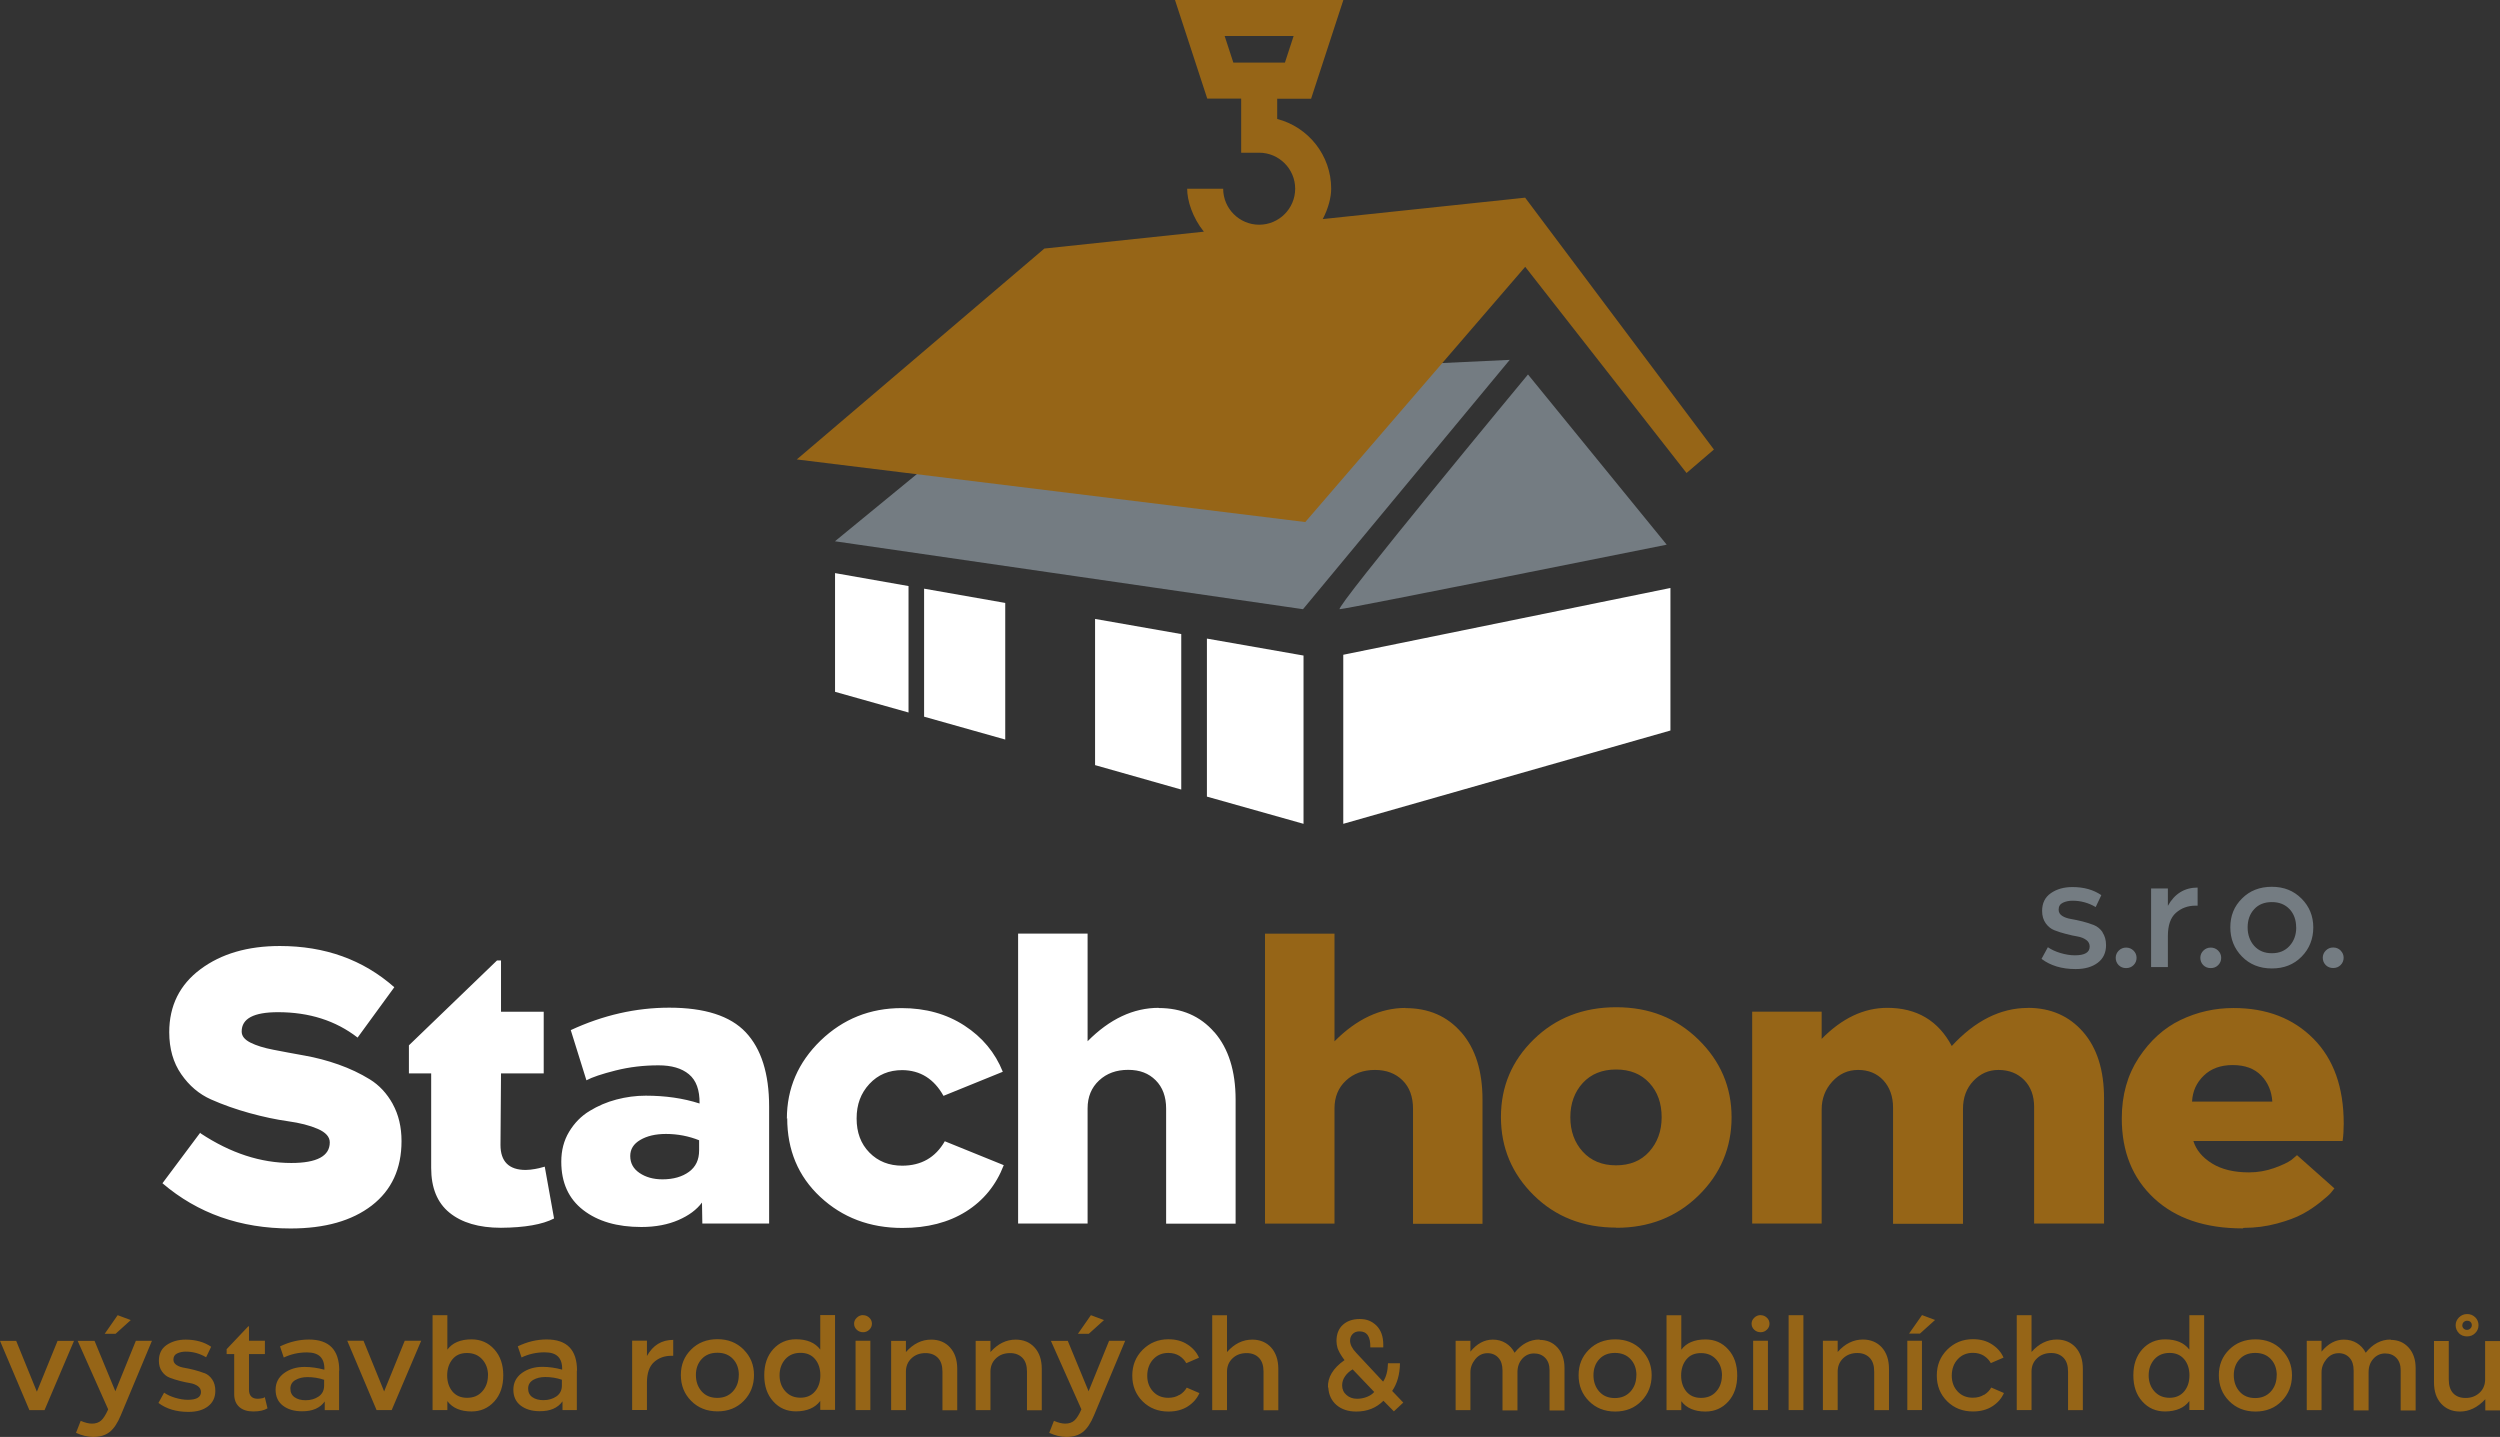
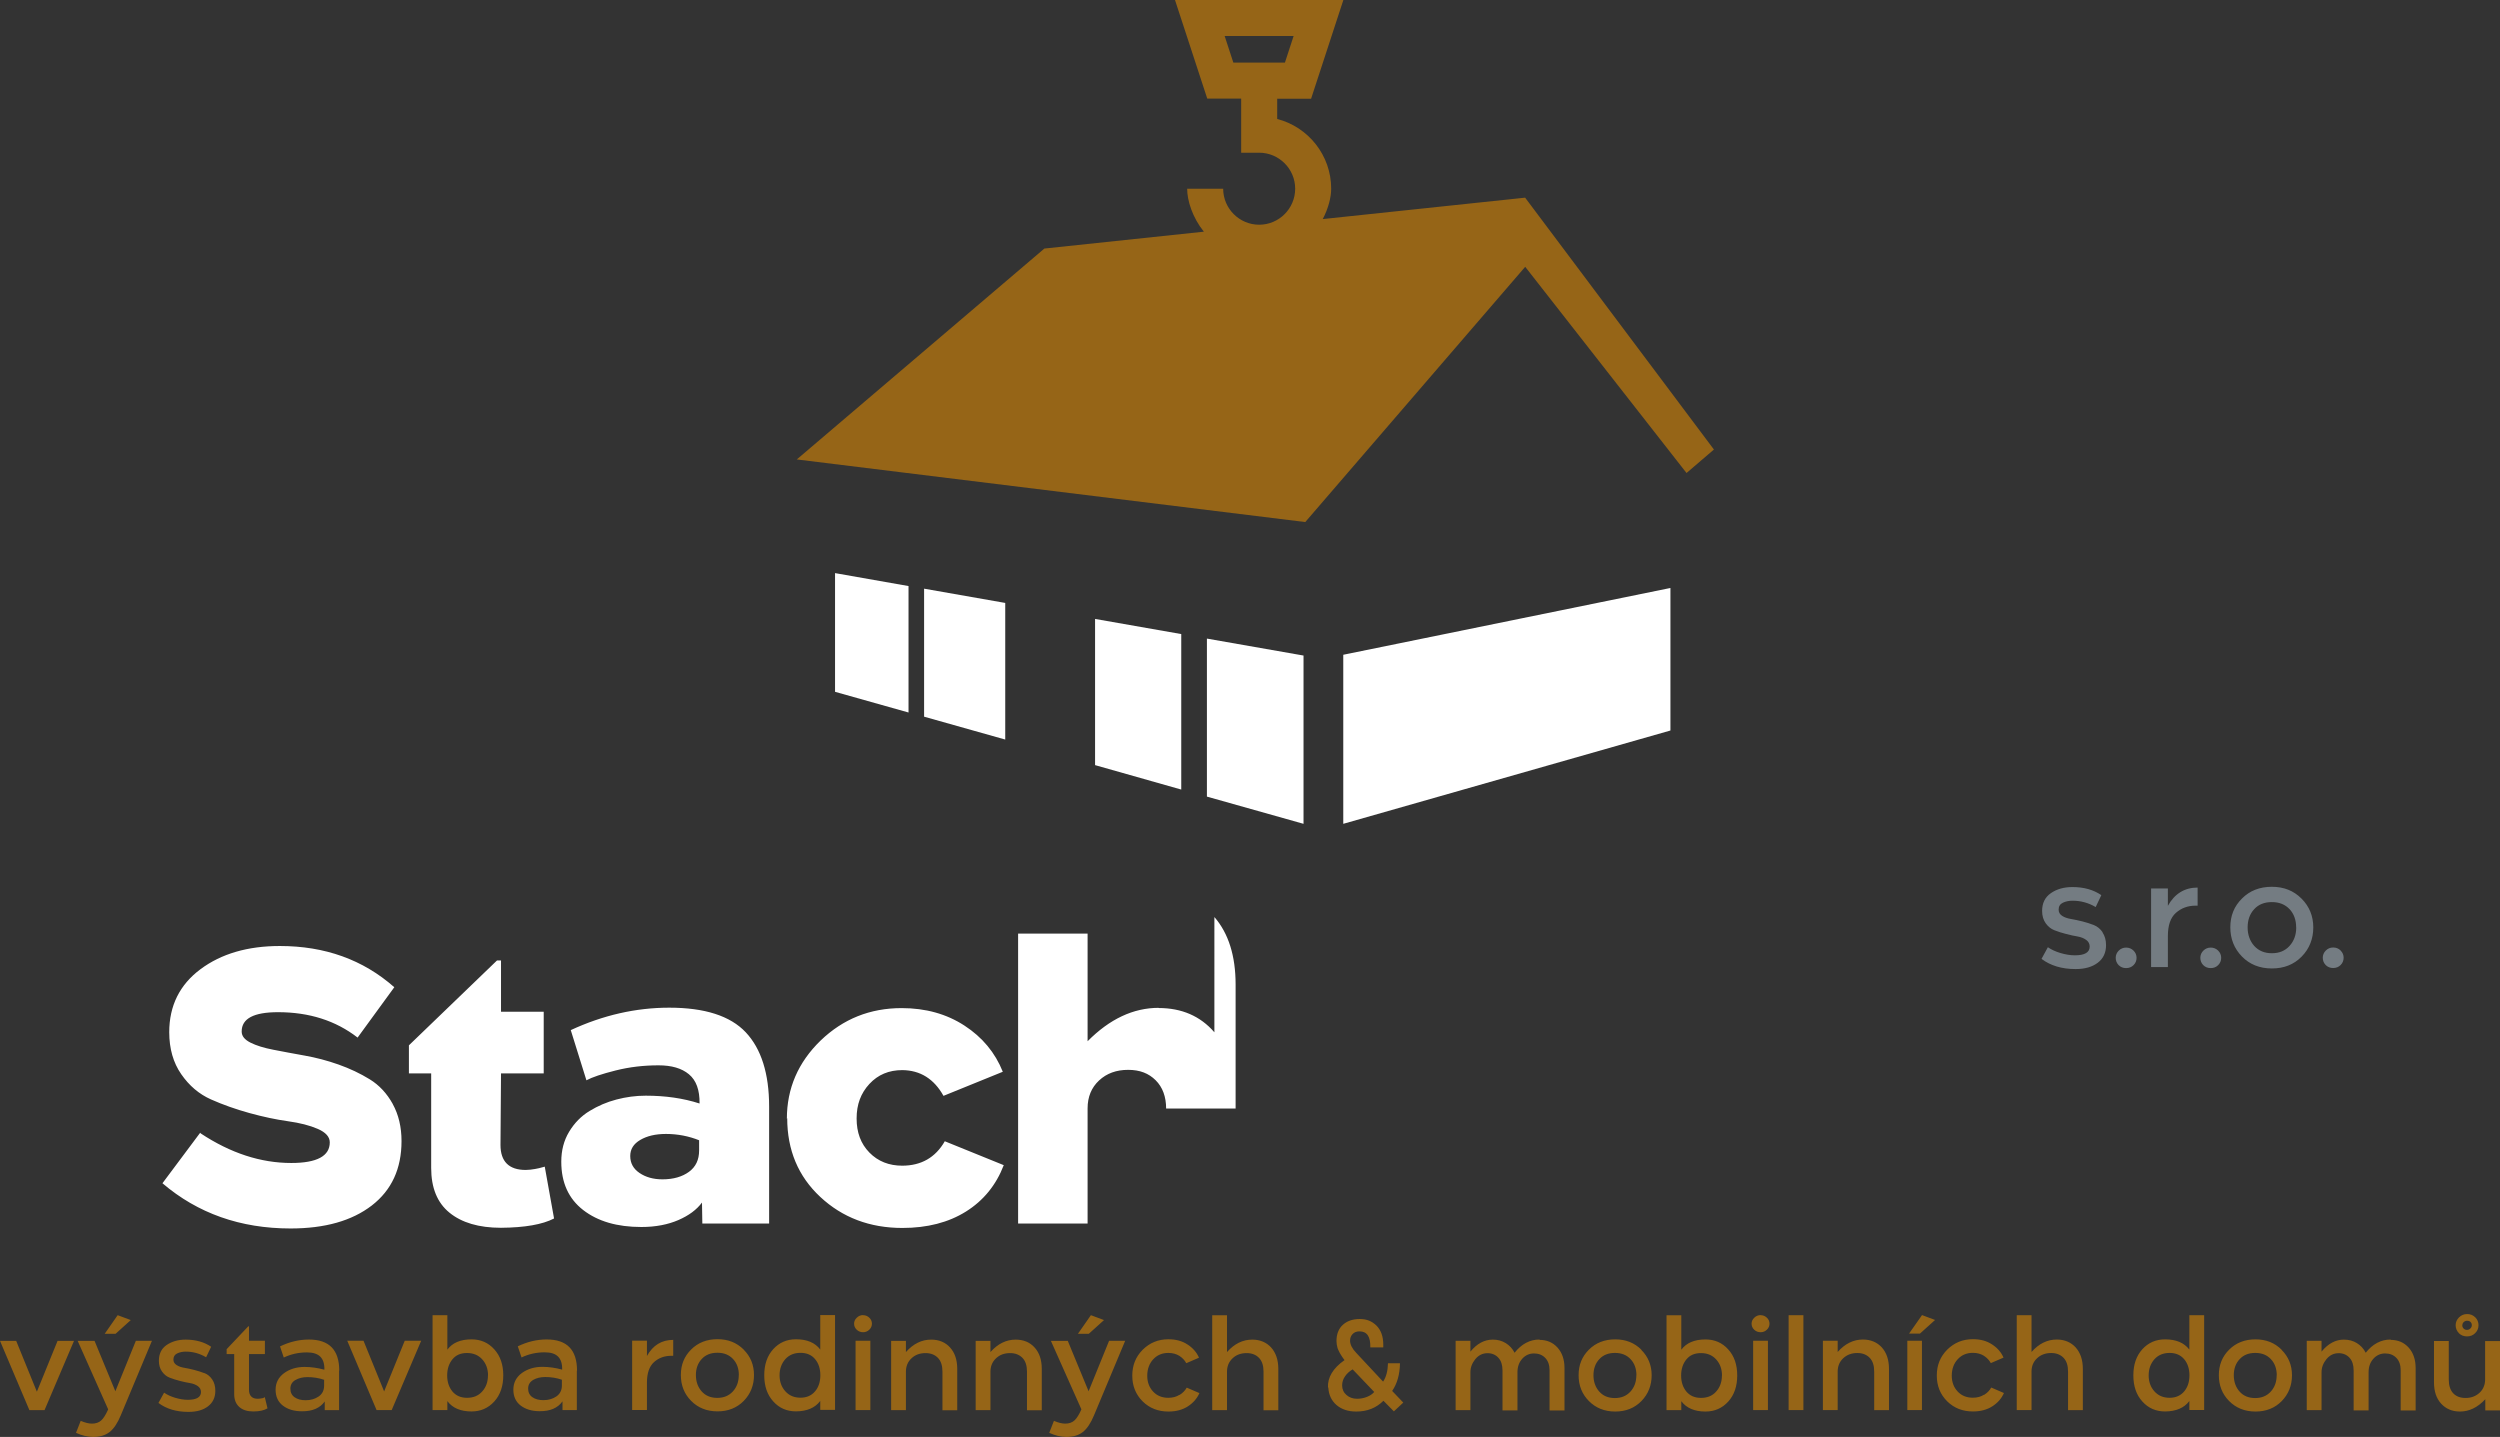
<svg xmlns="http://www.w3.org/2000/svg" id="Vrstva_2" data-name="Vrstva 2" viewBox="0 0 287.47 165.23">
  <rect x="0" y="0" width="287.47" height="165.23" fill="#333333" stroke="none" />
  <defs>
    <style>
      .cls-1 {
        fill-rule: evenodd;
      }

      .cls-1, .cls-2 {
        fill: #fff;
      }

      .cls-3 {
        fill: #966517;
      }

      .cls-4 {
        fill: #747c82;
      }
    </style>
  </defs>
  <g id="Vrstva_1-2" data-name="Vrstva 1-2">
-     <path class="cls-2" d="M45.16,126.95c.67,1.22,1.01,2.64,1.01,4.26,0,3.17-1.13,5.64-3.42,7.41-2.29,1.76-5.39,2.64-9.34,2.64-5.77,0-10.68-1.74-14.73-5.2l4.34-5.81.06.08c3.44,2.27,6.9,3.4,10.41,3.4,2.96,0,4.43-.8,4.43-2.37,0-.63-.46-1.15-1.38-1.55-.92-.4-2.06-.69-3.42-.88s-2.83-.5-4.43-.94c-1.59-.44-3.06-.96-4.43-1.57s-2.5-1.57-3.42-2.9c-.92-1.32-1.38-2.94-1.38-4.83,0-3.04,1.2-5.46,3.59-7.24s5.43-2.67,9.13-2.67c5.18,0,9.57,1.57,13.16,4.74l-4.22,5.79c-2.52-1.95-5.56-2.92-9.15-2.92-2.79,0-4.18.73-4.18,2.22,0,.53.34.94,1.01,1.28s1.55.61,2.64.82,2.29.44,3.59.67c1.3.23,2.6.57,3.9,1.03s2.5,1.03,3.59,1.7,1.97,1.62,2.64,2.83h0ZM62.34,134.23c-.19.06-.46.13-.82.19s-.71.11-1.07.11c-1.93,0-2.9-.97-2.9-2.88l.06-8.22h4.91v-7.09h-4.91v-5.9h-.46l-10.13,9.76v3.23h2.56v10.87c0,2.27.69,3.99,2.1,5.14s3.38,1.74,5.92,1.74c2.75-.02,4.78-.38,6.11-1.07l-1.07-5.96-.29.08h0ZM85.75,118.7c1.78,1.89,2.69,4.74,2.69,8.54v13.45h-7.68l-.04-2.41c-.61.82-1.51,1.49-2.71,2.01s-2.62.8-4.26.8c-2.79,0-5.01-.65-6.69-1.95s-2.52-3.15-2.52-5.56c0-1.28.29-2.43.9-3.44.61-1.01,1.38-1.8,2.35-2.39s1.99-1.03,3.1-1.32,2.22-.44,3.36-.44c2.25,0,4.3.29,6.19.9.02-1.55-.38-2.66-1.22-3.36s-2.01-1.03-3.5-1.03c-1.7,0-3.34.19-4.93.59-1.59.4-2.71.78-3.36,1.13l-1.8-5.77c3.71-1.72,7.49-2.58,11.33-2.58,4.07,0,7.01.94,8.79,2.83ZM80.4,131.12c-1.2-.48-2.48-.73-3.82-.73-1.2,0-2.18.23-2.96.69s-1.15,1.07-1.15,1.85c0,.82.36,1.47,1.07,1.95s1.58.73,2.64.73c1.25,0,2.27-.3,3.04-.86.78-.57,1.17-1.38,1.17-2.46v-1.17h.01ZM103.75,134.04c-1.53,0-2.79-.5-3.78-1.51s-1.47-2.31-1.47-3.92.48-2.9,1.47-3.97,2.25-1.59,3.78-1.59c2.08.02,3.65,1.01,4.74,2.96l6.82-2.77c-.88-2.2-2.35-3.97-4.41-5.31s-4.47-2.01-7.22-2.01c-3.63,0-6.73,1.24-9.32,3.73-2.58,2.5-3.88,5.5-3.88,9l.04-.08c0,3.67,1.26,6.69,3.8,9.06s5.69,3.57,9.44,3.57c2.87,0,5.31-.63,7.32-1.89s3.46-3.04,4.34-5.33l-6.78-2.75c-1.07,1.87-2.71,2.81-4.91,2.81h.02ZM139.64,118.7c-1.62-1.87-3.76-2.79-6.42-2.79l.02-.02c-2.92,0-5.64,1.28-8.18,3.84v-12.38h-7.99v33.34h7.99v-13.24c0-1.32.44-2.39,1.32-3.21s1.99-1.22,3.34-1.22,2.37.4,3.17,1.2c.8.8,1.2,1.89,1.2,3.25v13.24h7.99v-14.27c0-3.29-.82-5.88-2.43-7.74h-.01Z" />
-     <path class="cls-3" d="M168.04,118.71c1.62,1.87,2.43,4.45,2.43,7.74v14.27h-7.99v-13.24c0-1.36-.4-2.46-1.2-3.25s-1.85-1.2-3.17-1.2-2.46.4-3.34,1.22c-.88.82-1.32,1.89-1.32,3.21v13.24h-7.99v-33.34h7.99v12.38c2.54-2.56,5.27-3.84,8.18-3.84l-.02.02c2.66,0,4.8.92,6.42,2.79h.01ZM195.29,119.53c2.54,2.48,3.82,5.46,3.82,8.94s-1.26,6.52-3.8,9c-2.54,2.48-5.69,3.71-9.44,3.71l-.02-.02c-3.8,0-6.97-1.24-9.48-3.71s-3.78-5.48-3.78-9,1.26-6.48,3.78-8.94,5.69-3.69,9.48-3.69,6.9,1.24,9.44,3.71ZM191.07,128.47c0-1.59-.46-2.92-1.41-3.94-.94-1.03-2.22-1.55-3.82-1.55h-.02c-1.59,0-2.87.52-3.82,1.55-.94,1.03-1.43,2.35-1.43,3.94s.48,2.92,1.43,3.96,2.22,1.57,3.82,1.57,2.88-.52,3.82-1.57,1.43-2.37,1.43-3.96h0ZM233.19,115.9c-3.16,0-6.09,1.48-8.76,4.38-1.55-2.92-4.03-4.39-7.41-4.39-2.71,0-5.22,1.2-7.55,3.57v-3.13h-7.99v24.36h7.99v-13.11c0-1.24.4-2.31,1.22-3.21s1.8-1.34,2.98-1.34,2.16.4,2.9,1.2c.73.8,1.11,1.85,1.11,3.13v13.36h8.04v-13.2c0-1.32.4-2.39,1.2-3.23.8-.84,1.76-1.26,2.87-1.26,1.24,0,2.22.4,2.98,1.17.75.78,1.13,1.8,1.13,3.08v13.41h8.04v-14.39c0-3.25-.8-5.79-2.41-7.64-1.61-1.84-3.72-2.76-6.32-2.77h-.02ZM233.15,115.9h.07-.07ZM269.39,131.2h-17.18c.32,1.03,1.03,1.89,2.14,2.58s2.54,1.03,4.26,1.03c1.01,0,1.97-.17,2.9-.5.92-.33,1.59-.65,2.01-.96l.61-.52,4.3,3.82c-.08.1-.21.27-.38.48s-.57.57-1.22,1.09-1.34.99-2.08,1.38c-.73.4-1.7.76-2.92,1.09s-2.5.5-3.84.5l-.1.06c-4.32,0-7.72-1.15-10.2-3.46-2.48-2.31-3.71-5.37-3.71-9.19,0-2.67.65-4.99,1.95-6.97,1.3-1.97,2.89-3.42,4.8-4.34s3.94-1.38,6.1-1.38c3.8,0,6.86,1.18,9.19,3.53,2.33,2.35,3.48,5.6,3.48,9.76,0,.71-.04,1.38-.13,2.01h.02ZM261.29,126.67c-.08-1.2-.5-2.2-1.28-3s-1.87-1.2-3.27-1.2h-.02c-1.36,0-2.48.4-3.32,1.22s-1.28,1.8-1.34,2.98h9.23,0Z" />
+     <path class="cls-2" d="M45.16,126.95c.67,1.22,1.01,2.64,1.01,4.26,0,3.17-1.13,5.64-3.42,7.41-2.29,1.76-5.39,2.64-9.34,2.64-5.77,0-10.68-1.74-14.73-5.2l4.34-5.81.06.08c3.44,2.27,6.9,3.4,10.41,3.4,2.96,0,4.43-.8,4.43-2.37,0-.63-.46-1.15-1.38-1.55-.92-.4-2.06-.69-3.42-.88s-2.83-.5-4.43-.94c-1.59-.44-3.06-.96-4.43-1.57s-2.5-1.57-3.42-2.9c-.92-1.32-1.38-2.94-1.38-4.83,0-3.04,1.2-5.46,3.59-7.24s5.43-2.67,9.13-2.67c5.18,0,9.57,1.57,13.16,4.74l-4.22,5.79c-2.52-1.95-5.56-2.92-9.15-2.92-2.79,0-4.18.73-4.18,2.22,0,.53.34.94,1.01,1.28s1.55.61,2.64.82,2.29.44,3.59.67c1.3.23,2.6.57,3.9,1.03s2.5,1.03,3.59,1.7,1.97,1.62,2.64,2.83h0ZM62.34,134.23c-.19.06-.46.13-.82.19s-.71.11-1.07.11c-1.93,0-2.9-.97-2.9-2.88l.06-8.22h4.91v-7.09h-4.91v-5.9h-.46l-10.13,9.76v3.23h2.56v10.87c0,2.27.69,3.99,2.1,5.14s3.38,1.74,5.92,1.74c2.75-.02,4.78-.38,6.11-1.07l-1.07-5.96-.29.08h0ZM85.75,118.7c1.78,1.89,2.69,4.74,2.69,8.54v13.45h-7.68l-.04-2.41c-.61.82-1.51,1.49-2.71,2.01s-2.62.8-4.26.8c-2.79,0-5.01-.65-6.69-1.95s-2.52-3.15-2.52-5.56c0-1.28.29-2.43.9-3.44.61-1.01,1.38-1.8,2.35-2.39s1.99-1.03,3.1-1.32,2.22-.44,3.36-.44c2.25,0,4.3.29,6.19.9.02-1.55-.38-2.66-1.22-3.36s-2.01-1.03-3.5-1.03c-1.7,0-3.34.19-4.93.59-1.59.4-2.71.78-3.36,1.13l-1.8-5.77c3.71-1.72,7.49-2.58,11.33-2.58,4.07,0,7.01.94,8.79,2.83ZM80.4,131.12c-1.2-.48-2.48-.73-3.82-.73-1.2,0-2.18.23-2.96.69s-1.15,1.07-1.15,1.85c0,.82.36,1.47,1.07,1.95s1.58.73,2.64.73c1.25,0,2.27-.3,3.04-.86.78-.57,1.17-1.38,1.17-2.46v-1.17h.01ZM103.75,134.04c-1.53,0-2.79-.5-3.78-1.51s-1.47-2.31-1.47-3.92.48-2.9,1.47-3.97,2.25-1.59,3.78-1.59c2.08.02,3.65,1.01,4.74,2.96l6.82-2.77c-.88-2.2-2.35-3.97-4.41-5.31s-4.47-2.01-7.22-2.01c-3.63,0-6.73,1.24-9.32,3.73-2.58,2.5-3.88,5.5-3.88,9l.04-.08c0,3.67,1.26,6.69,3.8,9.06s5.69,3.57,9.44,3.57c2.87,0,5.31-.63,7.32-1.89s3.46-3.04,4.34-5.33l-6.78-2.75c-1.07,1.87-2.71,2.81-4.91,2.81h.02ZM139.64,118.7c-1.62-1.87-3.76-2.79-6.42-2.79l.02-.02c-2.92,0-5.64,1.28-8.18,3.84v-12.38h-7.99v33.34h7.99v-13.24c0-1.32.44-2.39,1.32-3.21s1.99-1.22,3.34-1.22,2.37.4,3.17,1.2c.8.8,1.2,1.89,1.2,3.25h7.99v-14.27c0-3.29-.82-5.88-2.43-7.74h-.01Z" />
    <path class="cls-3" d="M6.62,154.18h1.89l-3.39,7.97h-1.74L0,154.18h1.86l2.38,5.85,2.38-5.85h-.01ZM13.27,159.99l-2.4-5.81h-1.94l3.5,7.86v.04c-.27.6-.53,1.02-.8,1.26-.27.24-.62.36-1.05.36-.38,0-.81-.11-1.3-.32l-.54,1.38c.68.31,1.34.47,1.98.47.78,0,1.41-.19,1.89-.57.48-.38.91-1.02,1.28-1.92l3.58-8.56h-1.85l-2.36,5.81h.01ZM15.03,151.79l-1.5-.56-1.49,2.14h1.25l1.74-1.57h0ZM23.51,157.9c-.36-.14-.74-.26-1.16-.37s-.8-.19-1.16-.25-.65-.16-.89-.32-.36-.36-.36-.62c0-.34.14-.57.43-.71s.62-.21.98-.21c.83,0,1.61.21,2.35.65l.58-1.21c-.8-.54-1.77-.82-2.93-.82-.86,0-1.59.21-2.19.62-.6.41-.89,1.02-.89,1.81,0,.49.12.91.36,1.24.24.34.54.58.89.71.36.14.75.26,1.17.37s.81.19,1.17.25.65.18.89.35c.24.17.36.4.36.68,0,.59-.51.89-1.51.89-.46,0-.94-.08-1.45-.23s-.93-.35-1.28-.59l-.65,1.18c.91.69,2.06,1.03,3.45,1.03h.02c.93,0,1.67-.21,2.23-.64s.84-1.02.84-1.79c0-.51-.12-.95-.36-1.3s-.54-.6-.89-.73h0ZM30.35,160.72c-.06.03-.16.06-.31.08-.14.03-.29.04-.43.04-.29,0-.54-.08-.71-.25s-.27-.42-.27-.77v-4.12h1.83v-1.53h-1.83v-1.66h-.08l-2.49,2.63v.56h.87v4.6c0,.64.19,1.13.58,1.48.38.35.93.52,1.62.52s1.24-.12,1.63-.36l-.31-1.28-.1.04v.02ZM38.99,157.6v4.55h-1.65v-1c-.54.76-1.41,1.14-2.62,1.13-.9,0-1.63-.22-2.19-.65s-.84-1.04-.84-1.83.33-1.43.98-1.91c.65-.47,1.44-.71,2.35-.71.75,0,1.51.11,2.28.32.02-.67-.14-1.17-.47-1.5s-.84-.49-1.54-.49c-.95,0-1.84.2-2.66.59l-.43-1.28c1.1-.53,2.2-.79,3.32-.79,2.33,0,3.49,1.19,3.49,3.58h-.02ZM37.27,158.66c-.62-.21-1.26-.31-1.91-.31-.56,0-1.02.12-1.4.34s-.57.56-.57.99.16.76.49.99.75.34,1.26.34h0c.58,0,1.08-.14,1.5-.43s.63-.71.63-1.25v-.67h0ZM44.18,160.02l-2.38-5.85h-1.87l3.37,7.97h1.74l3.39-7.97h-1.89l-2.38,5.85h.02ZM56.84,155.16c.69.76,1.03,1.76,1.03,2.99s-.34,2.24-1.03,3-1.56,1.15-2.62,1.15c-1.26,0-2.19-.4-2.78-1.19v1.03h-1.7v-10.91h1.7v3.96c.59-.79,1.52-1.18,2.78-1.18h0c1.06,0,1.93.38,2.62,1.15ZM56.12,158.17c0-.74-.22-1.36-.66-1.85s-1.02-.74-1.76-.74-1.28.24-1.68.73c-.4.49-.6,1.11-.6,1.85s.2,1.35.6,1.84c.41.49.97.73,1.69.73h0c.72,0,1.3-.23,1.74-.73.44-.49.66-1.11.66-1.84h0ZM66.33,157.59v4.55h-1.65v-1c-.54.76-1.41,1.14-2.62,1.13-.9,0-1.63-.22-2.19-.65s-.84-1.04-.84-1.83.33-1.43.98-1.91c.65-.47,1.44-.71,2.35-.71.75,0,1.51.11,2.28.32.02-.67-.14-1.17-.47-1.5s-.84-.49-1.54-.49c-.95,0-1.84.2-2.66.59l-.43-1.28c1.1-.53,2.2-.79,3.32-.79,2.33,0,3.49,1.19,3.49,3.58h-.02ZM64.61,158.65c-.62-.21-1.26-.31-1.91-.31-.56,0-1.02.12-1.4.34-.38.23-.57.56-.57.99s.16.76.49.99.75.34,1.26.34h0c.58,0,1.08-.14,1.5-.43.42-.29.63-.71.63-1.25v-.67h0ZM74.39,155.93h0v-1.77h-1.7v7.97h1.7v-3.14c0-1.08.27-1.87.81-2.36s1.21-.73,2-.73h.21v-1.83c-1.33,0-2.33.62-3.02,1.85h0ZM85.51,155.19c.8.8,1.19,1.77,1.19,2.93s-.39,2.16-1.18,2.97c-.79.8-1.79,1.2-3.01,1.2h-.01c-1.23,0-2.24-.41-3.03-1.21s-1.18-1.79-1.18-2.97.39-2.14,1.18-2.93,1.8-1.19,3.03-1.19,2.21.4,3.01,1.19h0ZM84.96,158.12c0-.75-.22-1.37-.67-1.85-.45-.48-1.04-.72-1.79-.72h-.02c-.75,0-1.35.24-1.79.72-.45.48-.67,1.1-.67,1.85s.23,1.39.67,1.88c.45.5,1.04.74,1.79.74s1.34-.25,1.79-.74c.45-.49.68-1.12.68-1.88h0ZM94.32,151.22h1.7v10.9h-1.7v-1.03c-.59.79-1.52,1.19-2.79,1.2-1.06,0-1.93-.38-2.62-1.15-.69-.76-1.03-1.76-1.03-3s.34-2.24,1.03-3,1.56-1.14,2.62-1.14c1.26,0,2.19.39,2.79,1.18v-3.96h0ZM94.33,158.14c0-.75-.2-1.37-.6-1.85-.4-.49-.97-.73-1.69-.73s-1.32.25-1.75.74c-.43.5-.65,1.11-.65,1.84s.22,1.35.66,1.84,1.02.74,1.74.74,1.28-.25,1.69-.74.6-1.11.6-1.85h0ZM98.38,162.14h1.7v-7.97h-1.7v7.97ZM99.25,151.22c-.28,0-.53.1-.73.3-.21.2-.31.43-.31.69s.1.5.3.69c.2.19.45.29.73.29s.52-.1.72-.29.3-.43.3-.69h0c0-.27-.1-.5-.3-.69-.2-.19-.44-.29-.72-.29h0ZM107.07,154.04h0c-1.08,0-2.05.47-2.9,1.43v-1.29h-1.7v7.97h1.7v-4.42c0-.62.21-1.14.64-1.54.43-.41.97-.6,1.62-.6.6,0,1.07.19,1.42.55s.52.89.52,1.58v4.44h1.7v-4.75c0-1.04-.27-1.85-.82-2.46s-1.28-.91-2.18-.91ZM116.79,154.04h0c-1.08,0-2.05.47-2.9,1.43v-1.29h-1.7v7.97h1.7v-4.42c0-.62.21-1.14.64-1.54.43-.41.97-.6,1.62-.6.6,0,1.07.19,1.42.55s.52.89.52,1.58v4.44h1.7v-4.75c0-1.04-.27-1.85-.82-2.46s-1.28-.91-2.18-.91ZM125.18,159.99l-2.4-5.81h-1.94l3.5,7.86v.04c-.27.6-.53,1.02-.8,1.26-.27.24-.62.36-1.05.36-.38,0-.81-.11-1.3-.32l-.54,1.38c.68.31,1.34.47,1.98.47.78,0,1.41-.19,1.89-.57.48-.38.91-1.02,1.28-1.92l3.58-8.56h-1.85l-2.36,5.81h.01ZM126.94,151.79l-1.5-.56-1.49,2.14h1.25l1.74-1.57h0ZM135.62,160.39c-.36.23-.78.34-1.28.34-.71,0-1.29-.23-1.74-.71s-.68-1.08-.68-1.83.23-1.39.68-1.88,1.03-.74,1.74-.74c.5,0,.93.12,1.28.34.35.23.61.51.79.84l1.46-.63c-.26-.61-.7-1.12-1.32-1.52-.62-.41-1.35-.6-2.2-.6-1.16,0-2.14.4-2.95,1.2-.8.8-1.2,1.79-1.2,2.97v.02c0,1.18.4,2.16,1.19,2.95.79.78,1.78,1.17,2.96,1.17.89,0,1.63-.2,2.25-.6.61-.4,1.05-.91,1.32-1.52l-1.46-.63c-.19.34-.46.62-.82.84h-.02ZM143.99,154.04h0c-1.08,0-2.05.47-2.9,1.43v-4.23h-1.7v10.91h1.7v-4.42c0-.62.21-1.14.64-1.54.43-.41.97-.6,1.62-.6.6,0,1.07.19,1.42.55.35.36.52.89.52,1.58v4.44h1.7v-4.75c0-1.04-.28-1.85-.82-2.46-.55-.6-1.28-.91-2.18-.91ZM160.08,159.94l1.28,1.34-1.08,1.01-1.2-1.22c-.82.82-1.86,1.24-3.12,1.24-.94,0-1.7-.25-2.29-.76-.58-.51-.89-1.18-.93-2.01h-.04c-.05-1.17.58-2.21,1.9-3.14,0-.02-.05-.08-.12-.17-.07-.09-.12-.16-.14-.2s-.08-.12-.14-.22c-.07-.1-.12-.19-.16-.27s-.08-.17-.14-.29-.1-.23-.12-.33c-.03-.1-.05-.22-.07-.34s-.03-.25-.03-.38c0-.8.25-1.43.74-1.87s1.14-.66,1.94-.66,1.4.25,1.92.76c.51.51.78,1.24.78,2.19,0,.08,0,.14,0,.21v.1h-1.49c.03-1.23-.38-1.84-1.24-1.84-.34,0-.6.1-.8.31s-.29.47-.29.79c.02.44.25.89.7,1.36l3.1,3.32c.36-.54.54-1.24.56-2.11h1.38c-.02,1.28-.32,2.33-.89,3.17h0ZM158.02,160.06l-2.48-2.6c-.36.21-.65.47-.87.79-.23.32-.34.67-.34,1.06,0,.43.16.8.49,1.09s.73.44,1.22.44c.39,0,.77-.07,1.13-.21s.64-.33.84-.56h0ZM177.03,154.05v-.02c-1.11,0-2.07.51-2.87,1.52-.24-.47-.58-.84-1.02-1.11s-.93-.4-1.49-.4c-.96,0-1.82.46-2.57,1.38v-1.24h-1.7v7.97h1.7v-4.36c0-.54.19-1.04.56-1.5.38-.46.84-.69,1.41-.69.51,0,.93.18,1.25.53s.47.84.47,1.46v4.59h1.72v-4.4c0-.62.19-1.14.55-1.54s.82-.61,1.35-.61.97.17,1.3.52c.33.34.49.82.49,1.41v4.63h1.72v-4.87c0-.98-.27-1.77-.8-2.36s-1.22-.89-2.08-.89v-.02ZM188.72,155.21c.8.8,1.2,1.77,1.2,2.93s-.39,2.16-1.18,2.97c-.79.8-1.79,1.2-3.01,1.2h0c-1.23,0-2.24-.41-3.03-1.21s-1.18-1.79-1.18-2.97.39-2.14,1.18-2.93,1.8-1.19,3.03-1.19,2.21.4,3.01,1.19h-.01ZM188.17,158.14c0-.75-.22-1.37-.67-1.85-.45-.48-1.04-.72-1.79-.72h-.02c-.75,0-1.35.24-1.79.72-.45.48-.67,1.1-.67,1.85s.23,1.39.67,1.88c.45.5,1.04.74,1.79.74s1.34-.25,1.79-.74.68-1.12.68-1.88h.01ZM198.73,155.17c.69.76,1.03,1.76,1.03,2.99s-.34,2.24-1.03,3-1.56,1.15-2.62,1.15c-1.26,0-2.19-.4-2.78-1.19v1.03h-1.7v-10.91h1.7v3.96c.59-.79,1.52-1.18,2.78-1.18h0c1.06,0,1.93.38,2.62,1.15ZM198.01,158.18c0-.74-.22-1.36-.66-1.85s-1.02-.74-1.76-.74-1.28.24-1.68.73c-.4.49-.6,1.11-.6,1.85s.2,1.35.6,1.84c.41.49.97.73,1.69.73h0c.72,0,1.3-.23,1.74-.73.44-.49.66-1.11.66-1.84h0ZM202.46,151.22c-.28,0-.53.1-.74.3s-.31.43-.31.69.1.5.3.69.45.29.74.29.52-.1.72-.29.3-.43.3-.69h0c0-.27-.1-.5-.3-.69s-.44-.29-.72-.29h0ZM201.59,162.14h1.7v-7.97h-1.7v7.97ZM205.67,162.14h1.7v-10.91h-1.7v10.91ZM214.21,154.03h0c-1.08,0-2.05.47-2.9,1.43v-1.29h-1.7v7.97h1.7v-4.42c0-.62.21-1.14.64-1.54s.97-.6,1.62-.6c.6,0,1.07.19,1.42.55.35.36.52.89.52,1.58v4.44h1.7v-4.75c0-1.04-.28-1.85-.82-2.46-.55-.6-1.28-.91-2.18-.91ZM219.51,153.35h1.26l1.74-1.57-1.5-.56-1.5,2.14h0ZM219.32,162.14h1.68v-7.97h-1.68v7.97ZM228.13,160.38c-.36.23-.78.34-1.28.34-.71,0-1.29-.23-1.74-.71s-.68-1.08-.68-1.83.23-1.39.68-1.88,1.03-.74,1.74-.74c.5,0,.93.12,1.28.34.35.23.61.51.79.84l1.46-.63c-.26-.61-.7-1.12-1.32-1.52-.62-.41-1.35-.6-2.2-.6-1.16,0-2.14.4-2.95,1.2-.8.8-1.2,1.79-1.2,2.97v.02c0,1.18.4,2.16,1.19,2.95.79.78,1.78,1.17,2.96,1.17.89,0,1.63-.2,2.25-.6s1.05-.91,1.32-1.52l-1.46-.63c-.19.34-.46.62-.82.84h-.02ZM236.5,154.03h0c-1.08,0-2.05.47-2.9,1.43v-4.23h-1.7v10.91h1.7v-4.42c0-.62.21-1.14.64-1.54s.97-.6,1.62-.6c.6,0,1.07.19,1.42.55.35.36.52.89.52,1.58v4.44h1.7v-4.75c0-1.04-.28-1.85-.82-2.46-.55-.6-1.28-.91-2.18-.91ZM251.75,151.23h1.7v10.9h-1.7v-1.03c-.59.79-1.52,1.19-2.79,1.2-1.06,0-1.93-.38-2.62-1.15-.69-.76-1.03-1.76-1.03-3s.34-2.24,1.03-3,1.56-1.14,2.62-1.14c1.26,0,2.19.39,2.79,1.18v-3.96h0ZM251.76,158.15c0-.75-.2-1.37-.6-1.85-.41-.49-.97-.73-1.69-.73s-1.32.25-1.75.74c-.43.5-.65,1.11-.65,1.84s.22,1.35.66,1.84,1.02.74,1.74.74,1.28-.25,1.69-.74.6-1.11.6-1.85h0ZM262.35,155.21c.8.8,1.2,1.77,1.2,2.93s-.39,2.16-1.18,2.97c-.79.8-1.79,1.2-3.01,1.2h-.01c-1.23,0-2.24-.41-3.03-1.21-.79-.8-1.18-1.79-1.18-2.97s.39-2.14,1.18-2.93c.79-.79,1.8-1.19,3.03-1.19s2.21.4,3.01,1.19h-.01ZM261.8,158.14c0-.75-.22-1.37-.67-1.85-.45-.48-1.04-.72-1.79-.72h-.02c-.75,0-1.35.24-1.79.72-.45.48-.67,1.1-.67,1.85s.23,1.39.67,1.88c.45.5,1.04.74,1.79.74s1.34-.25,1.79-.74.68-1.12.68-1.88h.01ZM274.9,154.05v-.02c-1.11,0-2.07.51-2.87,1.52-.24-.47-.58-.84-1.02-1.11s-.93-.4-1.49-.4c-.96,0-1.82.46-2.57,1.38v-1.24h-1.7v7.97h1.7v-4.36c0-.54.19-1.04.56-1.5.38-.46.84-.69,1.41-.69.51,0,.93.18,1.25.53s.47.84.47,1.46v4.59h1.72v-4.4c0-.62.19-1.14.55-1.54s.82-.61,1.35-.61.97.17,1.3.52c.33.34.49.82.49,1.41v4.63h1.72v-4.87c0-.98-.27-1.77-.8-2.36s-1.22-.89-2.08-.89v-.02ZM285.76,154.19v4.42c0,.62-.21,1.14-.64,1.54s-.97.6-1.62.6c-.6,0-1.07-.18-1.41-.54s-.51-.89-.51-1.57v-4.44h-1.7v4.75c0,1.03.27,1.85.82,2.45.55.6,1.27.91,2.17.91,1.06,0,2.03-.47,2.91-1.42v1.29h1.7v-7.97h-1.72v-.02ZM282.75,153.3c-.25-.25-.38-.56-.38-.91s.13-.65.39-.91c.26-.25.57-.38.93-.38s.67.12.93.37c.25.25.38.55.38.91s-.13.66-.38.91-.56.38-.93.38h-.01c-.36,0-.67-.11-.93-.36h0ZM283.13,152.39c0,.15.05.27.16.38s.23.15.38.15.28-.05.39-.16c.11-.1.17-.23.17-.38s-.05-.28-.15-.37c-.1-.1-.23-.14-.39-.14h-.02c-.15,0-.27.06-.38.16-.1.1-.15.23-.15.37h-.01Z" />
    <path class="cls-4" d="M241.76,107.21c.27.4.41.89.41,1.47,0,.87-.32,1.55-.96,2.03-.64.48-1.48.72-2.53.72h-.02c-1.57,0-2.87-.39-3.91-1.17l.73-1.34c.4.27.88.5,1.46.67s1.12.26,1.64.26c1.14,0,1.7-.33,1.71-1,0-.32-.13-.58-.4-.77-.27-.2-.61-.33-1.01-.4s-.85-.16-1.32-.29c-.47-.12-.92-.26-1.32-.42-.41-.16-.74-.43-1.01-.81-.27-.38-.41-.85-.41-1.41,0-.9.33-1.58,1.01-2.05s1.5-.7,2.48-.7c1.31,0,2.41.31,3.32.93l-.65,1.37c-.83-.49-1.72-.73-2.66-.73-.41,0-.79.08-1.11.23-.33.16-.49.42-.49.8,0,.3.13.53.4.71.27.18.61.29,1.01.36s.84.16,1.32.28c.47.12.91.26,1.32.42.4.16.74.44,1.01.83h-.02ZM244.48,108.96c-.33,0-.62.12-.85.35s-.35.51-.35.83.12.62.34.84.51.34.85.34h0c.34,0,.63-.11.86-.34s.35-.51.35-.84-.12-.6-.35-.83-.52-.35-.86-.35h.01ZM249.28,104.17v-2.01h-1.93v9.04h1.93v-3.56c0-1.23.3-2.12.92-2.67.62-.55,1.37-.83,2.26-.83h.24v-2.08c-1.5,0-2.65.71-3.42,2.1h0ZM254.21,108.96c-.33,0-.62.12-.85.35s-.35.51-.35.83.12.62.34.84.51.34.85.34h0c.34,0,.63-.11.86-.34s.35-.51.35-.84-.12-.6-.35-.83-.52-.35-.86-.35h.01ZM264.65,103.33c.9.9,1.35,2.01,1.35,3.31s-.44,2.45-1.34,3.36c-.89.91-2.03,1.36-3.41,1.36h-.02c-1.39,0-2.54-.46-3.43-1.37-.89-.91-1.34-2.03-1.34-3.36s.44-2.42,1.34-3.31c.89-.9,2.04-1.35,3.43-1.35s2.51.45,3.41,1.35h0ZM264.03,106.64c0-.85-.25-1.55-.75-2.09-.51-.54-1.18-.82-2.03-.82h-.02c-.85,0-1.53.27-2.03.82-.5.54-.75,1.25-.75,2.09s.26,1.57.76,2.13c.51.56,1.18.84,2.03.84s1.52-.28,2.03-.84.77-1.27.77-2.13h-.01ZM269.15,109.3c-.23-.23-.52-.35-.86-.35s-.62.12-.85.35-.35.51-.35.83.12.62.34.84.51.34.85.34h0c.34,0,.63-.11.86-.34s.35-.51.35-.84-.12-.6-.35-.83h.01Z" />
-     <path class="cls-4" d="M173.6,41.38l-23.77,28.67-53.82-7.81,22.26-18.26s55.33-2.6,55.33-2.6ZM175.7,43.06s-22.37,26.99-21.65,26.99,37.6-7.42,37.6-7.42l-15.95-19.57h0Z" />
    <path class="cls-3" d="M175.37,22.73l-23.27,2.46c.65-1.24.97-2.51.97-3.49,0-3.85-2.64-7.1-6.21-8.02v-2.33h3.9L154.47,0h-19.36l3.71,11.34h3.9v6.22h2.07c2.28,0,4.14,1.86,4.14,4.14s-1.86,4.14-4.14,4.14-4.14-1.86-4.14-4.14h-4.14c0,1.37.61,3.32,1.92,4.94l-18.34,1.94-28.47,24.25,58.47,7.2,25.29-29.35,18.55,23.71,3.15-2.7-21.7-28.95v-.02ZM141.82,7.2l-1-3.06h7.93l-1,3.06h-5.93Z" />
    <path class="cls-1" d="M106.26,67.69l9.33,1.64v15.71l-9.33-2.63v-14.72ZM138.78,91.6l11.11,3.13v-19.35l-11.11-1.95v18.17ZM96.02,79.55l8.45,2.38v-14.54l-8.45-1.49v13.65ZM154.46,75.28v19.45l37.62-10.73v-16.39l-37.62,7.68h0ZM125.92,87.98l9.91,2.81v-17.88l-9.91-1.74s0,16.81,0,16.81Z" />
  </g>
</svg>